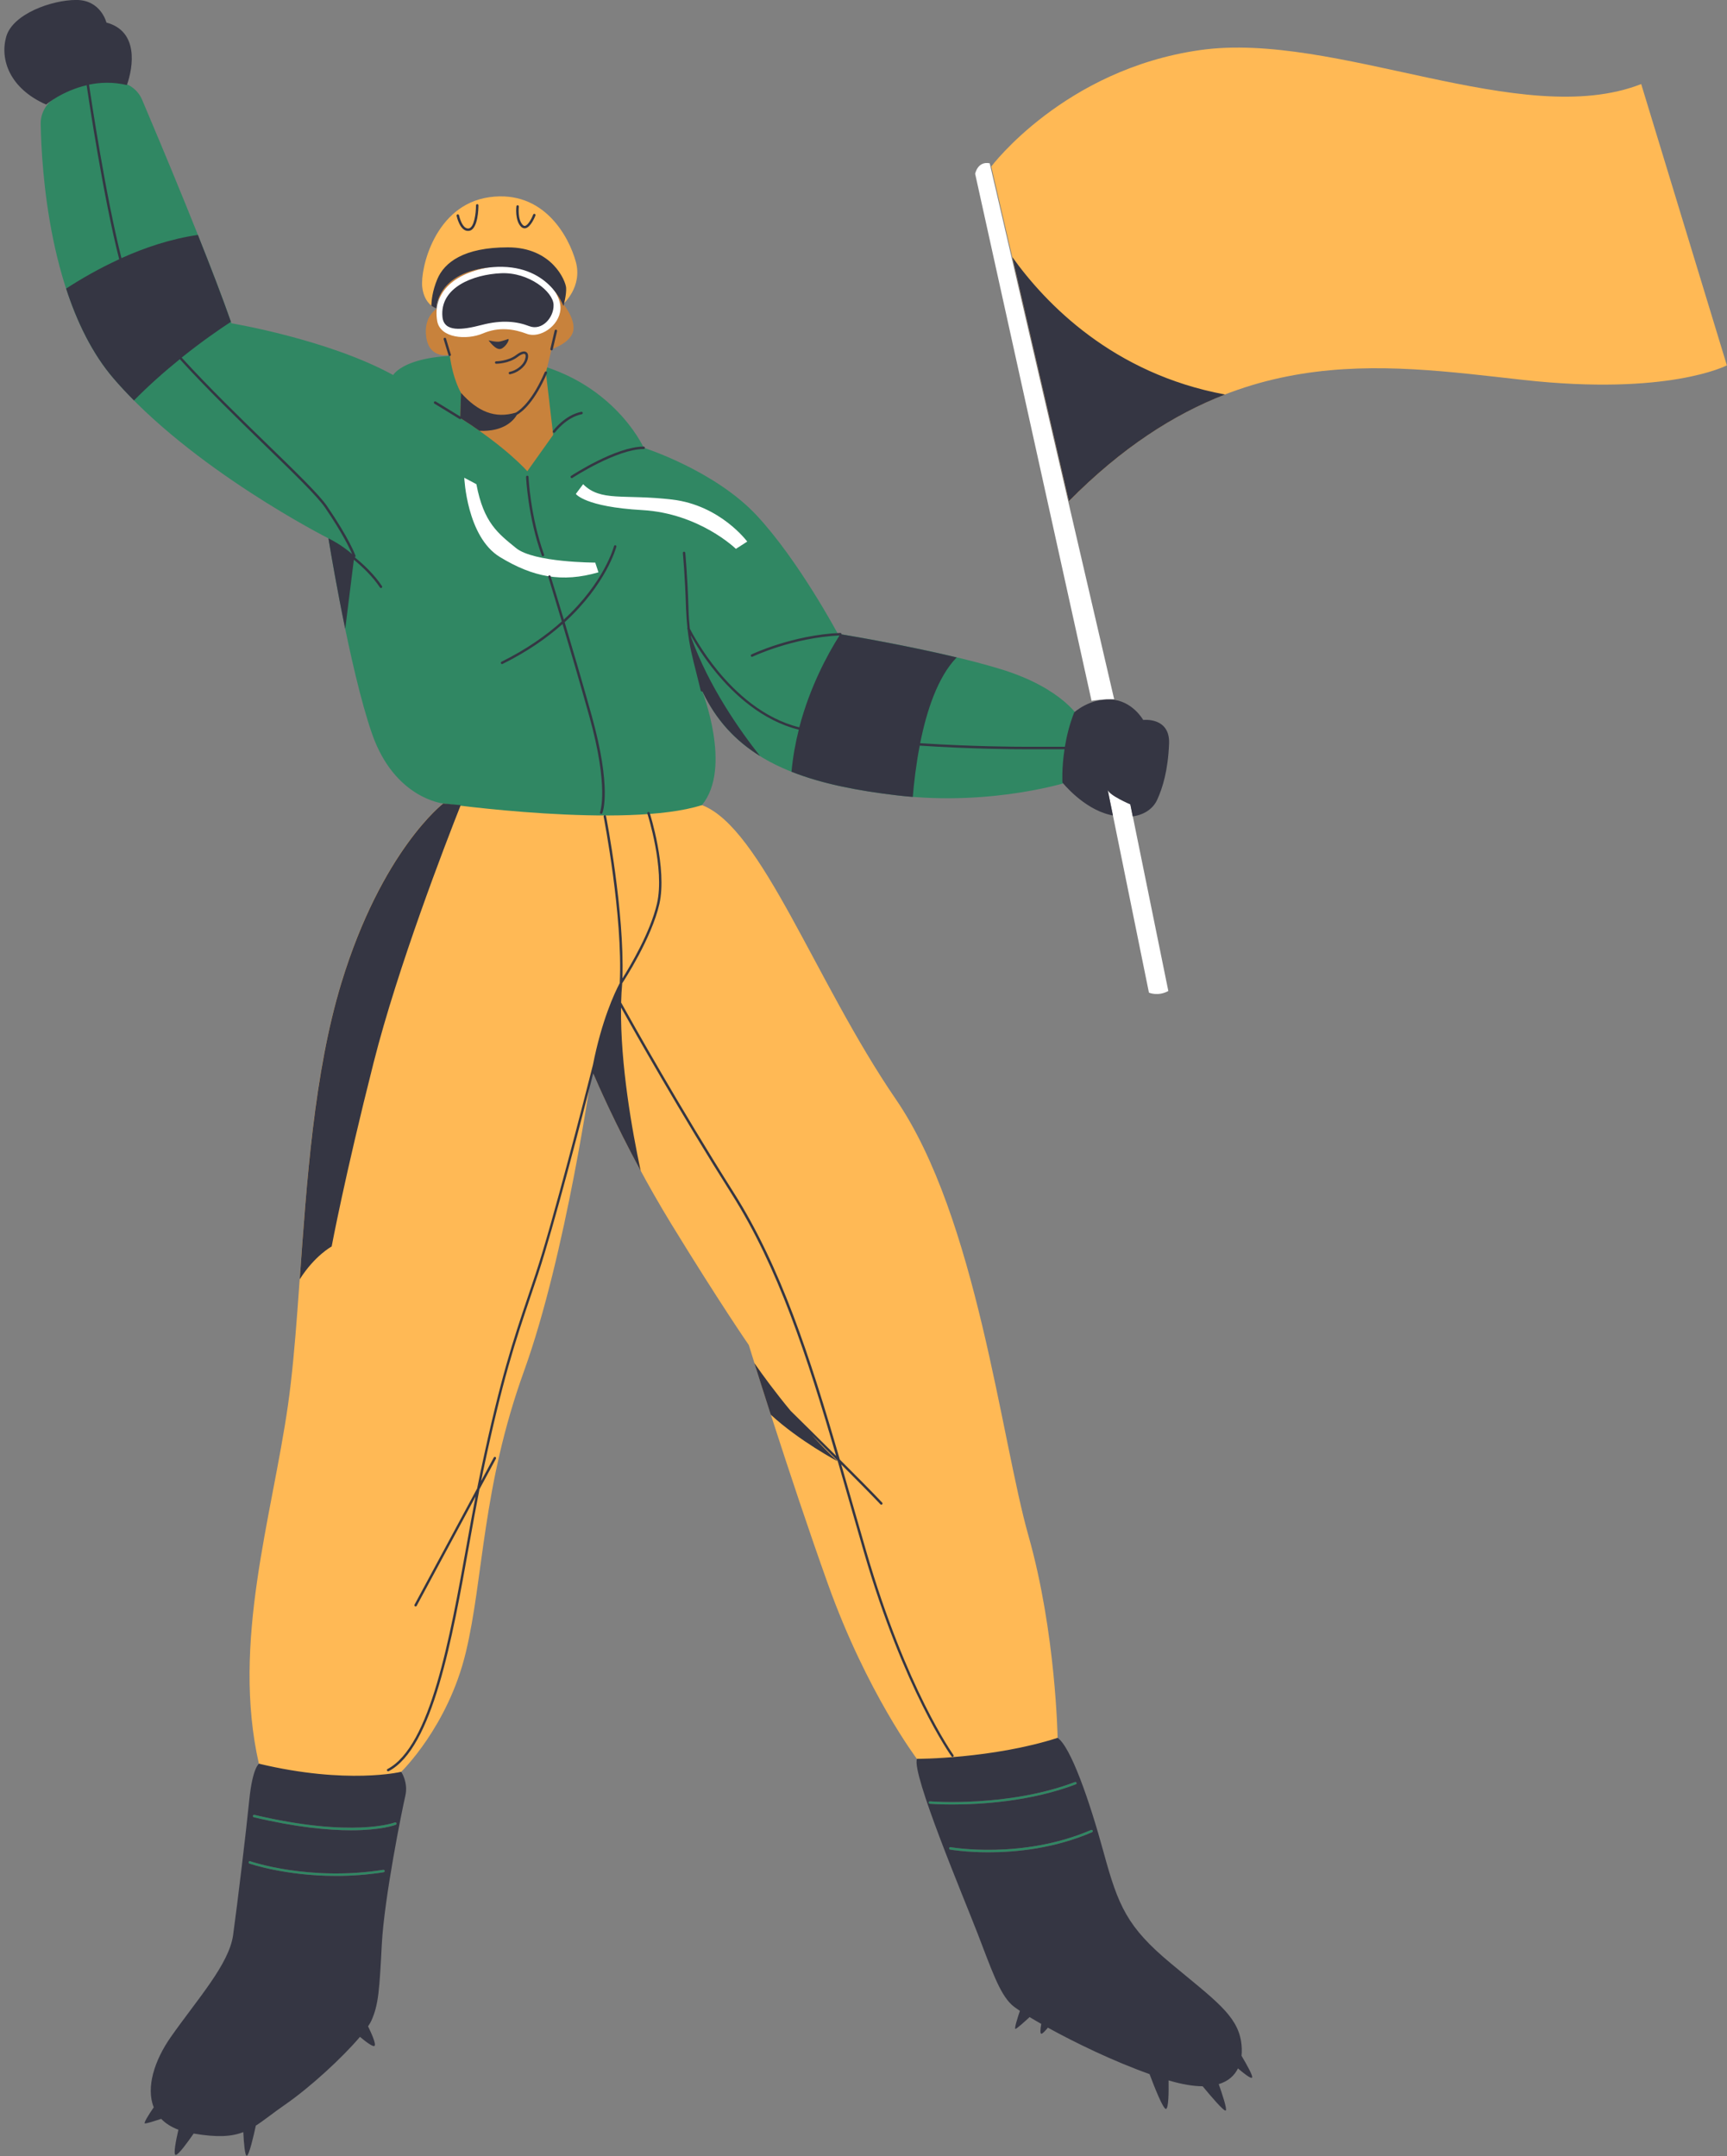
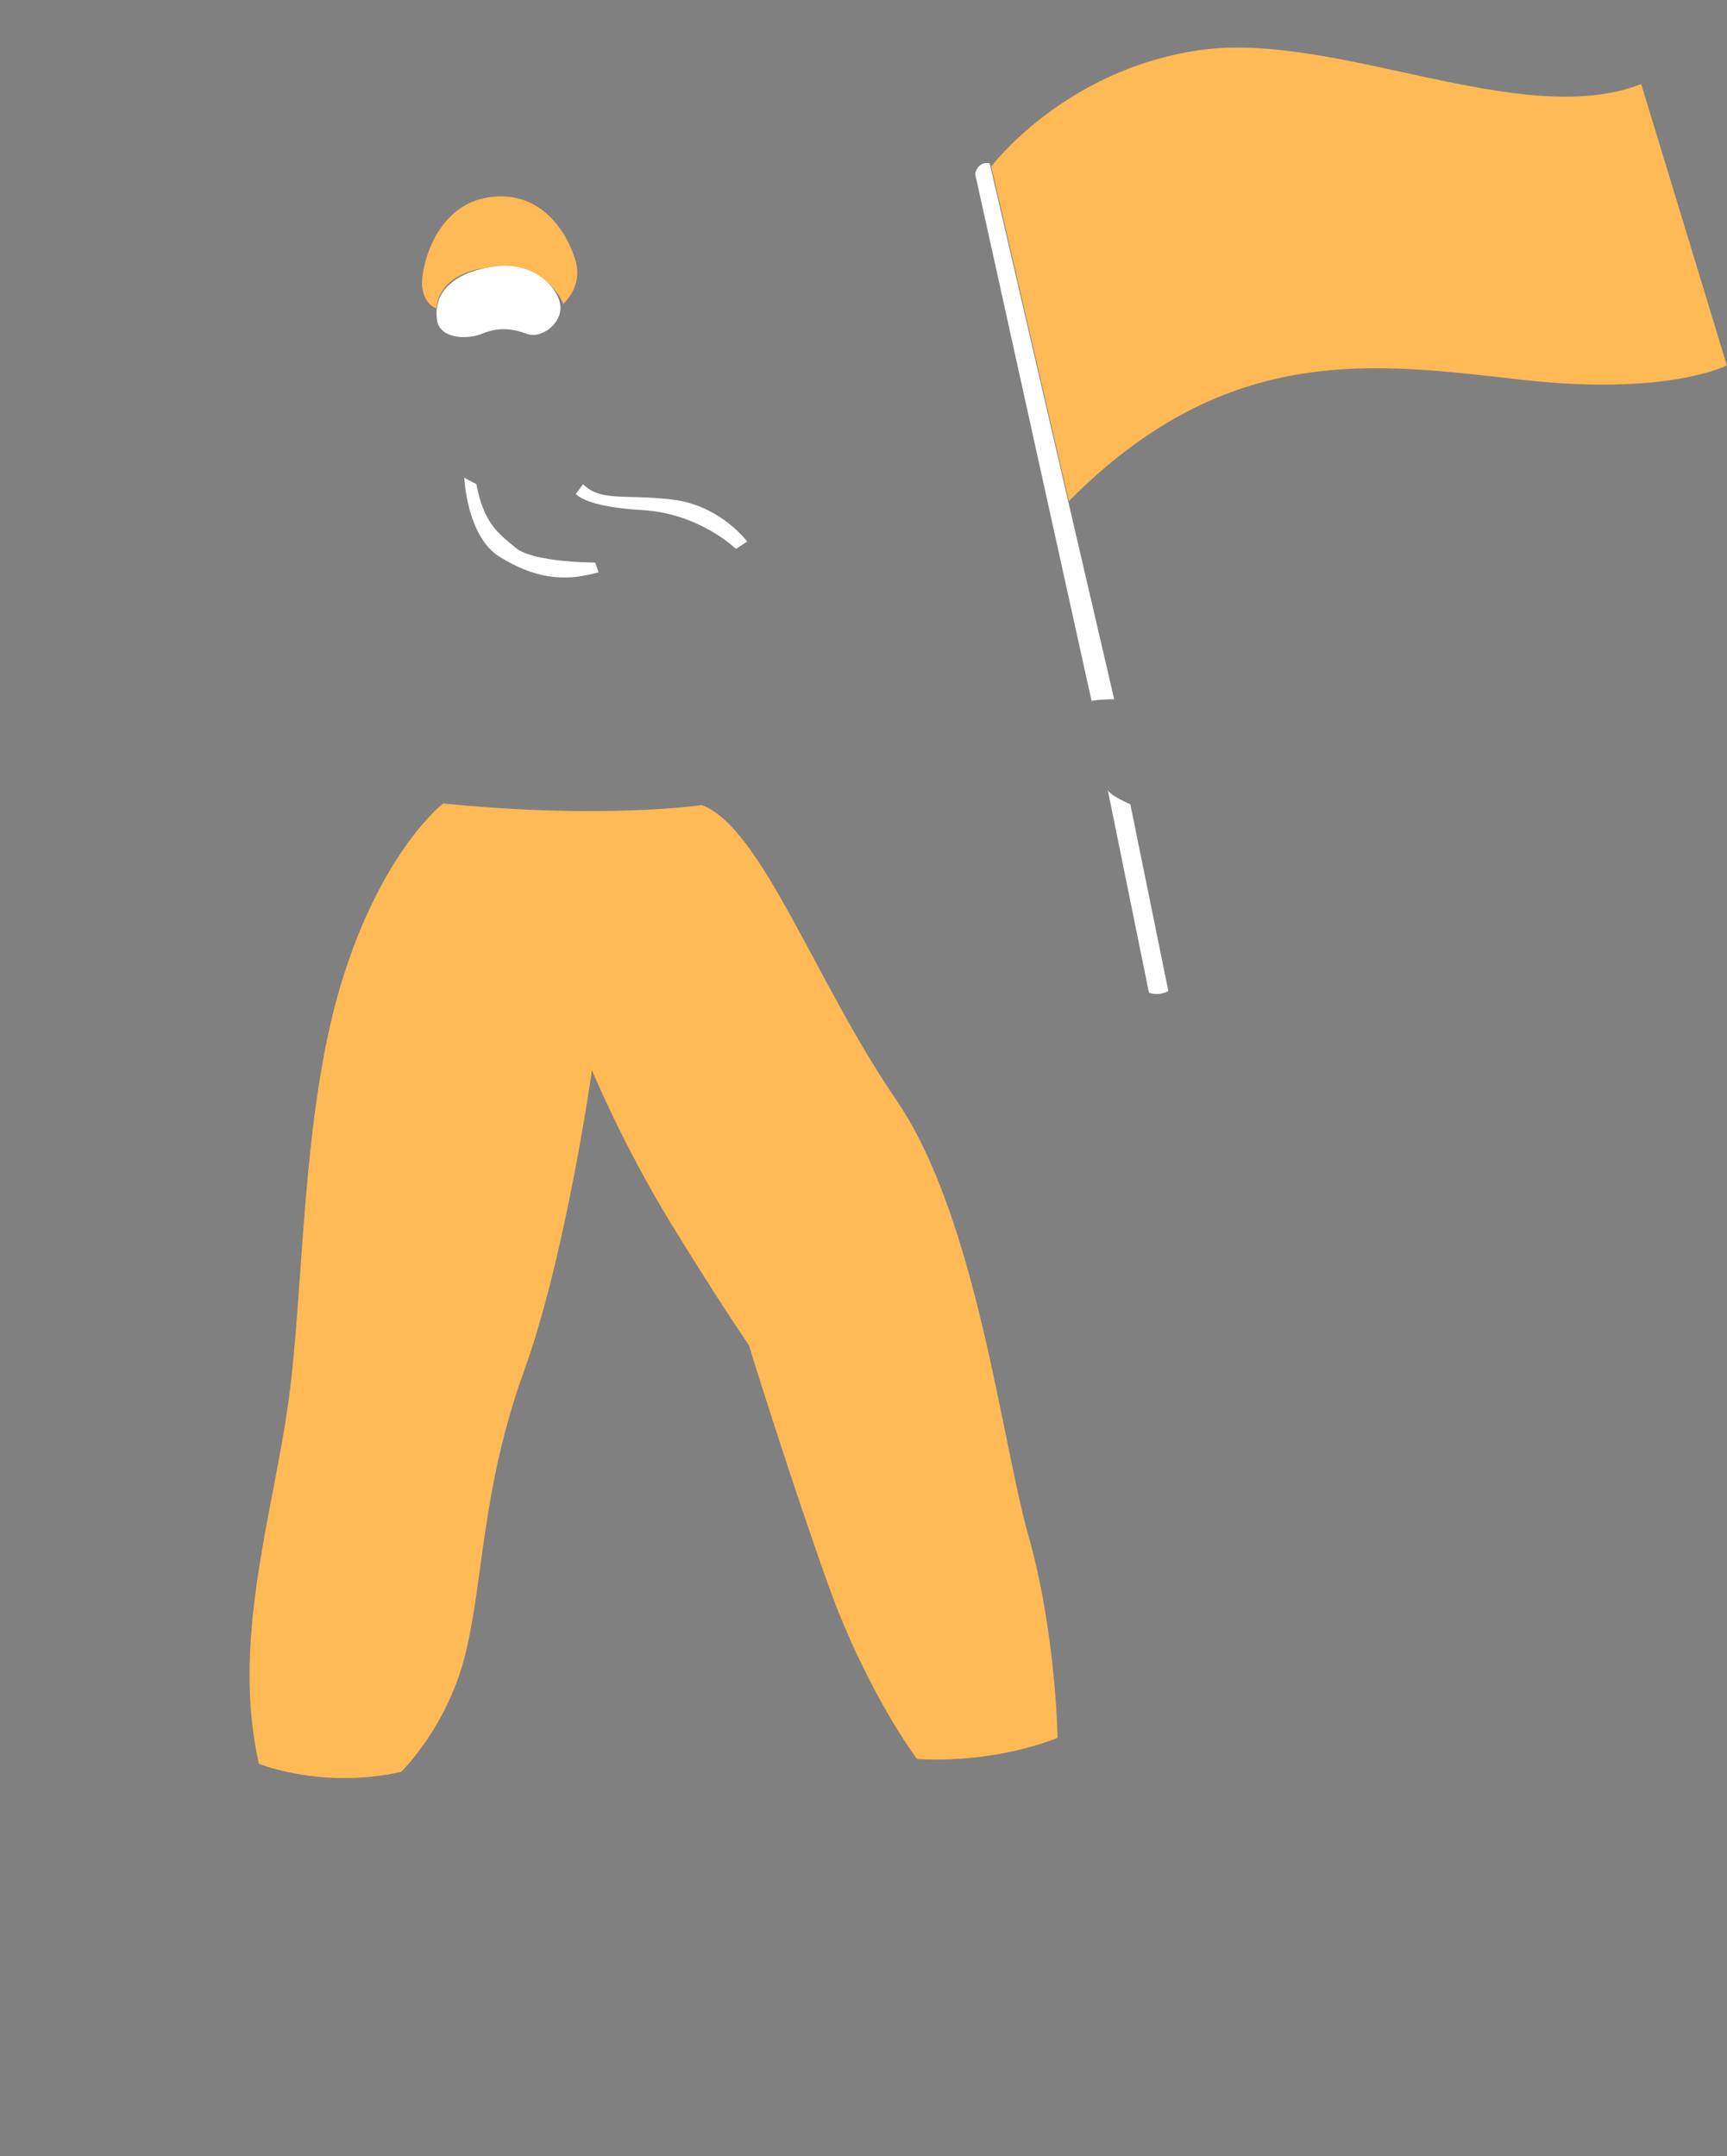
<svg xmlns="http://www.w3.org/2000/svg" height="494.8" preserveAspectRatio="xMidYMid meet" version="1.0" viewBox="-1.0 -0.0 396.3 494.8" width="396.3" zoomAndPan="magnify">
  <rect x="-1.0" y="-0.0" width="396.3" height="494.8" fill="#808080" stroke="none" />
  <g id="change1_1">
    <path d="M235.01,352.43c6.31,22.26,6.68,46.37,6.68,46.37c-16.32,6.31-32.28,4.82-32.28,4.82 s-11.5-15.21-20.4-40.07c-8.9-24.86-18.18-54.9-18.18-54.9s-6.68-9.65-17.81-27.82c-11.13-18.18-18.18-35.24-18.18-35.24 s-5.94,42.29-15.58,69c-9.65,26.71-9.27,47.49-13.36,64.55c-4.08,17.07-14.84,27.45-14.84,27.45c-18.18,4.08-32.65-1.85-32.65-1.85 c-6.31-27.82,2.97-56.39,6.68-82.36c3.71-25.97,2.97-66.41,12.24-96.83c9.27-30.42,23.37-41.18,23.37-41.18 c36.73,3.71,59.36,0.37,59.36,0.37c13.73,5.19,25.97,40.44,44.52,67.52S228.7,330.17,235.01,352.43z M375.61,19.29 C348.16,30.05,305.5,7.05,274.33,11.5c-31.16,4.45-47.86,26.71-47.86,26.71L244.28,115c36.73-37.1,70.86-31.53,104.25-27.82 s46.74-3.34,46.74-3.34L375.61,19.29z M99.14,70.76c0,0,0-8.44,12.89-9.46s16.23,8.44,16.23,8.44s4.45-3.9,2.88-9.65 s-7.33-16.6-19.85-14.84c-12.52,1.76-15.86,16.42-15.4,20.59C96.36,70.02,99.14,70.76,99.14,70.76z" fill="#FFB955" />
  </g>
  <g id="change2_1">
-     <path d="M204.96,182.52c-22.26-2.6-37.47-8.16-44.89-24.11c0,0,7.05,17.81,0,26.34 c-17.44,5.56-59.36-0.37-59.36-0.37s-11.13-1.11-16.32-15.95c-5.19-14.84-10.02-44.89-10.02-44.89s-31.53-15.95-49.34-36.73 C10.24,69.55,8.51,38.46,8.34,28.44c-0.04-2.27,1.05-4.38,2.9-5.7c2.98-2.12,8.14-4.71,14.86-3.95c2.44,0.28,4.55,1.84,5.51,4.1 c3.95,9.3,15.34,36.4,20.51,51.3c0,0,22.26,3.71,37.1,11.87c0,0,3.71-6.68,26.71-3.71c23,2.97,30.79,20.4,30.79,20.4 s16.32,5.19,25.97,15.58c9.65,10.39,18.55,27.08,18.55,27.08s23,3.71,37.47,8.16c14.47,4.45,18.18,11.5,18.18,11.5l-1.85,14.1 C245.03,179.18,227.22,185.12,204.96,182.52z M89.61,418.2c-0.09,0.04-9.61,3.61-32.23-1.74c-0.15-0.04-0.3,0.06-0.34,0.21 c-0.04,0.15,0.06,0.3,0.21,0.34c9.8,2.32,17.12,2.99,22.31,2.99c6.89,0,10.03-1.18,10.25-1.27c0.14-0.06,0.21-0.22,0.16-0.36 C89.91,418.22,89.75,418.15,89.61,418.2z M86.95,429.07c-17.04,2.68-30.4-1.92-30.53-1.97c-0.15-0.05-0.31,0.03-0.36,0.17 c-0.05,0.15,0.03,0.31,0.17,0.36c0.1,0.04,8.23,2.84,19.88,2.84c3.38,0,7.06-0.24,10.93-0.84c0.15-0.02,0.26-0.17,0.23-0.32 C87.24,429.15,87.09,429.05,86.95,429.07z M245.87,409.45c0.14-0.05,0.22-0.22,0.16-0.36c-0.06-0.14-0.22-0.22-0.36-0.16 c-15.34,5.84-33.09,4.45-33.27,4.43c-0.15-0.02-0.29,0.1-0.3,0.26c-0.01,0.15,0.1,0.29,0.26,0.3c0.06,0.01,1.99,0.16,5.11,0.16 C223.92,414.08,235.44,413.42,245.87,409.45z M249.74,420.08c-0.06-0.14-0.23-0.21-0.37-0.15c-15.81,6.81-32.08,3.97-32.24,3.94 c-0.16-0.03-0.3,0.07-0.33,0.23c-0.03,0.15,0.07,0.3,0.23,0.33c0.08,0.01,3.54,0.62,8.81,0.62c6.26,0,15.08-0.86,23.75-4.6 C249.73,420.39,249.8,420.23,249.74,420.08z" fill="#308763" />
-   </g>
+     </g>
  <g id="change3_1">
-     <path d="M127.8,69.19c0,0,3.15,3.52,2.78,6.49c-0.37,2.97-5.01,4.45-5.01,4.45l-1.3,5.38l1.67,14.28l-5.94,8.35 c0,0-4.64-5.38-15.4-12.24l0.19-5.75c0,0-1.85-2.97-2.6-8.72c0,0-4.64,1.11-5.38-4.08c-0.74-5.19,2.97-6.86,2.97-6.86 s-0.12-0.82-0.12-2.08c1.01-2.58,3.92-6.43,12.36-7.1c10.18-0.81,14.39,4.91,15.72,7.35C127.78,68.99,127.8,69.19,127.8,69.19z" fill="#C8823C" />
-   </g>
+     </g>
  <g id="change4_1">
    <path d="M267.1,227.41c-2.41,1.3-4.45,0.37-4.45,0.37l-9.46-46.56c0.37,1.3,5.19,3.34,5.19,3.34L267.1,227.41z M226.11,37.47c-2.78-0.56-3.34,2.41-3.34,2.41l26.71,120.94c2.23-0.37,5.19-0.37,5.19-0.37L226.11,37.47z M119.91,76.61 c2.97,1.11,7.42-1.76,7.7-5.66c0.28-3.9-5.19-10.94-14.75-9.83c-9.55,1.11-14.65,5.94-13.54,12.52c0.68,4,6.77,4.45,10.48,2.88 C113.51,74.94,116.95,75.49,119.91,76.61z M117.41,125.76c-4.08-3.34-7.42-5.75-9.09-14.65l-2.78-1.48c0,0,0.56,13.54,8.16,18.18 s14.28,5.94,22.63,3.52l-0.74-2.23C135.59,129.1,121.49,129.1,117.41,125.76z M153.21,114.63c-11.13-1.3-16.32,0.56-20.4-3.52 l-1.67,2.23c0,0,2.04,2.97,15.21,3.71c13.17,0.74,21.52,8.9,21.52,8.9l2.6-1.67C170.46,124.28,164.34,115.93,153.21,114.63z" fill="#FFF" />
  </g>
  <g id="change5_1">
-     <path d="M119.46,82.54c0.26-0.75,0.17-1.15,0.01-1.27c-0.2-0.15-0.77-0.06-1.71,0.66c-2,1.52-4.78,1.54-4.9,1.54 c-0.16,0-0.28-0.13-0.28-0.28c0-0.15,0.13-0.28,0.28-0.28c0.03,0,2.71-0.02,4.56-1.43c1.33-1.01,2.03-0.92,2.38-0.66 c0.44,0.32,0.51,1.01,0.19,1.91c-0.59,1.67-2.42,2.85-3.92,3.15c-0.02,0-0.04,0.01-0.06,0.01c-0.13,0-0.25-0.09-0.27-0.23 c-0.03-0.15,0.07-0.3,0.22-0.33C117.28,85.07,118.95,84,119.46,82.54z M125.51,80.4c0.02,0.01,0.04,0.01,0.06,0.01 c0.13,0,0.24-0.09,0.27-0.22l0.99-4.2c0.04-0.15-0.06-0.3-0.21-0.34c-0.15-0.04-0.3,0.06-0.34,0.21l-0.99,4.2 C125.26,80.22,125.36,80.37,125.51,80.4z M113.98,62.7c-6.4,0.28-14.1,3.25-13.45,10.02c0.34,3.49,4.36,3.06,9,1.85 c4.64-1.21,8.07-0.83,10.94,0.28c2.88,1.11,5.66-1.95,5.56-4.92C125.94,66.96,120.38,62.42,113.98,62.7z M113.98,80.04 c1.21-0.46,2.13-2.41,1.58-2.23c-0.56,0.19-1.02,0.37-1.85,0.56c-0.83,0.19-2.6-0.28-2.6-0.28S112.77,80.5,113.98,80.04z M77.34,225.56c-6.28,20.61-7.97,45.82-9.56,68.01c3.44-5.45,7.33-7.54,7.33-7.54s2.97-15.95,9.65-42.29 c5.52-21.79,16.37-49.91,19.96-58.98c-1.32-0.12-2.65-0.24-4.01-0.38C100.72,184.38,86.62,195.13,77.34,225.56z M101,77.51 c-0.15,0.05-0.23,0.2-0.19,0.35l1.11,3.65c0.04,0.12,0.15,0.2,0.27,0.2c0.03,0,0.05,0,0.08-0.01c0.15-0.05,0.23-0.2,0.19-0.35 l-1.11-3.65C101.31,77.55,101.15,77.47,101,77.51z M156.74,144.07c-0.04,0.07-0.05,0.16-0.01,0.24c0,0,0.02,0.05,0.05,0.11 c0.42,3.72,1.15,6.64,2.03,10.06c0.32,1.25,0.65,2.56,0.99,3.99c0.03,0.13,0.15,0.22,0.27,0.22c0.02,0,0.04,0,0.06-0.01 c0.01,0,0.01-0.01,0.02-0.02c0.12,0.33,0.24,0.67,0.37,1c-0.16-0.46-0.28-0.79-0.36-1c0.01,0,0.01-0.01,0.02-0.02 c3.1,6.54,7.53,11.31,13.23,14.85c-4.49-5.67-11.81-15.99-15.85-27.36c-0.02-0.11-0.04-0.22-0.05-0.33c1.02,1.83,3,5.11,5.86,8.58 c3.96,4.81,10.46,10.97,18.93,13.06c-0.77,3.04-1.36,6.27-1.67,9.65c6.82,2.71,14.94,4.34,24.32,5.44 c1.18,0.14,2.35,0.25,3.51,0.34c0.27-3.26,0.75-7.43,1.59-11.77c11.86,0.79,22.19,0.83,24.09,0.83h9.14 c-0.68,4.43-0.48,7.63-0.48,7.63s4.7,5.94,10.88,7.42c0.24,0.06,0.47,0.1,0.7,0.15l-1.2-5.9c0.37,1.3,5.19,3.34,5.19,3.34 l0.56,2.77c2.96-0.42,4.79-2.01,5.62-3.83c1.24-2.72,2.47-6.68,2.72-12.86c0.25-6.18-5.94-5.44-5.94-5.44s-2.47-4.45-7.42-4.7 c-4.95-0.25-8.41,2.97-8.41,2.97c-1.09,2.76-1.74,5.48-2.14,7.88h-9.23c-1.9,0-12.17-0.04-23.98-0.82 c1.48-7.39,4.01-15.17,8.38-19.68c-11.22-2.69-23.21-4.75-26.44-5.29c0-0.02,0.02-0.03,0.02-0.06c-0.01-0.15-0.13-0.27-0.28-0.27 c0,0-0.01,0-0.01,0c-11.01,0.47-20.29,4.89-20.38,4.94c-0.14,0.07-0.2,0.24-0.13,0.38c0.05,0.1,0.15,0.16,0.25,0.16 c0.04,0,0.08-0.01,0.12-0.03c0.09-0.04,9.16-4.36,19.96-4.87c-2.79,4.42-6.81,11.85-9.22,21.08c-8.31-2.04-14.71-8.11-18.62-12.86 c-3.8-4.61-6.04-8.88-6.5-9.78c-0.15-1.38-0.26-2.86-0.31-4.53c-0.24-7.83-0.74-12.83-0.74-12.88c-0.02-0.15-0.16-0.27-0.31-0.25 c-0.15,0.02-0.27,0.15-0.25,0.31c0.01,0.05,0.5,5.03,0.74,12.84C156.5,141.33,156.6,142.75,156.74,144.07z M109.02,98.86 c5.56,0.24,7.82-2.35,8.59-3.65c1.36-0.79,4.09-3.08,6.92-9.59c0.06-0.14,0-0.31-0.15-0.37c-0.14-0.06-0.31,0-0.37,0.15 c-2.72,6.27-5.35,8.51-6.62,9.28c-4.84,1.45-8.76-0.25-12.6-4.53l-0.18,5.43c-3.75-2.32-5.6-3.43-5.62-3.44 c-0.13-0.08-0.3-0.04-0.39,0.1c-0.08,0.13-0.04,0.31,0.1,0.39c0.02,0.01,1.9,1.14,5.75,3.52c0.05,0.03,0.1,0.04,0.15,0.04 c0.09,0,0.18-0.05,0.23-0.13C106.36,97.02,107.75,97.96,109.02,98.86z M280.12,90.53c-25.76-4.77-41.21-20.89-48.83-31.55 L244.28,115C256.49,102.67,268.42,95.07,280.12,90.53z M129.97,109.59c0.05,0.08,0.14,0.13,0.23,0.13c0.05,0,0.11-0.01,0.15-0.05 c0.1-0.07,10.2-6.63,16.36-6.63c0.15,0,0.28-0.13,0.28-0.28s-0.13-0.28-0.28-0.28c-6.32,0-16.24,6.45-16.66,6.72 C129.92,109.29,129.89,109.46,129.97,109.59z M119.99,109.16c-0.16,0.01-0.28,0.14-0.27,0.29c0,0.09,0.41,9.17,3.6,18.01 c0.04,0.11,0.15,0.19,0.26,0.19c0.03,0,0.06-0.01,0.1-0.02c0.15-0.05,0.22-0.21,0.17-0.36c-3.16-8.76-3.57-17.76-3.57-17.85 C120.28,109.27,120.14,109.14,119.99,109.16z M140.44,125.46c0.04-0.15-0.05-0.3-0.2-0.34c-0.15-0.04-0.3,0.05-0.34,0.2 c-0.03,0.11-2.2,8.3-11.52,16.86c-1.79-5.98-3-9.88-3.03-9.95c-0.04-0.15-0.2-0.23-0.35-0.18c-0.15,0.05-0.23,0.2-0.18,0.35 c0.02,0.08,1.27,4.08,3.1,10.2c-3.54,3.18-8.06,6.39-13.84,9.25c-0.14,0.07-0.2,0.24-0.13,0.38c0.05,0.1,0.15,0.16,0.25,0.16 c0.04,0,0.08-0.01,0.12-0.03c5.72-2.83,10.22-6.01,13.77-9.16c1.72,5.76,3.93,13.26,6.12,21.1c4.6,16.47,2.51,22.02,2.48,22.08 c-0.06,0.14,0.01,0.31,0.16,0.37c0.03,0.01,0.07,0.02,0.11,0.02c0.11,0,0.21-0.07,0.26-0.17c0.09-0.23,2.21-5.72-2.46-22.44 c-2.22-7.96-4.46-15.57-6.19-21.37C138.17,134.02,140.41,125.57,140.44,125.46z M91.07,406.59c0,0,1.67,2.41,0.93,5.56 c-0.74,3.15-4.82,23.37-5.38,33.94c-0.56,10.57-0.74,13.91-2.41,17.62c-0.16,0.36-0.43,0.8-0.75,1.28 c0.65,1.33,1.91,4.05,1.49,4.47c-0.34,0.34-2.06-0.98-3.35-2.06c-3.96,4.69-11.34,11.52-17.24,15.6c-2.75,1.9-4.72,3.54-6.65,4.77 c-0.53,2.44-1.54,6.78-2.07,6.91c-0.44,0.11-0.69-2.94-0.81-5.42c-2.69,1.04-5.95,1.26-11.39,0.33c-1.33,1.92-3.49,4.91-4.12,4.91 c-0.62,0,0.09-3.49,0.62-5.79c-1.67-0.62-2.97-1.47-3.95-2.49c-1.32,0.44-3.24,1.05-3.72,1.05c-0.42,0,0.84-1.99,2.01-3.7 c-1.83-4.55,0.17-10.8,3.93-16.15c6.12-8.72,13.36-16.69,14.28-23.37c0.93-6.68,2.97-23.56,3.71-30.98 c0.74-7.42,2.23-8.35,2.23-8.35C78.64,409.56,91.07,406.59,91.07,406.59z M87.27,429.3c-0.02-0.15-0.18-0.26-0.32-0.23 c-17.04,2.68-30.4-1.92-30.53-1.97c-0.15-0.05-0.31,0.03-0.36,0.17c-0.05,0.15,0.03,0.31,0.17,0.36c0.1,0.04,8.23,2.84,19.88,2.84 c3.38,0,7.06-0.24,10.93-0.84C87.19,429.6,87.29,429.46,87.27,429.3z M89.97,418.36c-0.06-0.14-0.22-0.21-0.36-0.16 c-0.09,0.04-9.61,3.61-32.23-1.74c-0.15-0.04-0.3,0.06-0.34,0.21c-0.04,0.15,0.06,0.3,0.21,0.34c9.8,2.32,17.12,2.99,22.31,2.99 c6.89,0,10.03-1.18,10.25-1.27C89.96,418.67,90.03,418.51,89.97,418.36z M217.57,403.16c0.06,0,0.12-0.02,0.16-0.05 c0.13-0.09,0.15-0.27,0.06-0.39c-0.11-0.15-10.84-15.16-19.99-46.66c-1.09-3.75-2.15-7.44-3.19-11.08c-0.87-3.03-1.72-6-2.57-8.94 c3.46,3.46,6.79,6.83,9,9.16c0.05,0.06,0.13,0.09,0.2,0.09c0.07,0,0.14-0.03,0.19-0.08c0.11-0.11,0.12-0.28,0.01-0.4 c-2.36-2.5-6.01-6.18-9.73-9.89c-6.82-23.49-13.44-44.04-24.37-61.3c-12.32-19.45-23.33-39.1-25.81-43.56 c0.04-1.51,0.12-2.98,0.25-4.42c0.41-0.62,6.74-10.32,8.53-18.21c1.85-8.14-2.19-20.8-2.23-20.92c-0.05-0.15-0.21-0.23-0.35-0.18 s-0.23,0.21-0.18,0.35c0.04,0.13,4.04,12.63,2.22,20.63c-1.5,6.58-6.21,14.47-7.89,17.14c0-0.01,0-0.01,0-0.02 c0,0-0.02,0.03-0.05,0.08c0.5-15.39-3.71-37.01-3.76-37.23c-0.03-0.15-0.18-0.25-0.33-0.22c-0.15,0.03-0.25,0.18-0.22,0.33 c0.04,0.23,4.44,22.78,3.7,38.14c0,0.01,0.01,0.03,0.01,0.04c-1.27,2.4-4.17,8.68-6.17,18.81c-1.83,7.23-9.26,36.29-13.12,47.85 c-0.57,1.72-1.12,3.34-1.65,4.91c-3.6,10.63-6.44,19.03-10.97,40.38c-0.28,1.32-0.55,2.67-0.83,4.05l-14.36,26.66 c-0.07,0.14-0.02,0.31,0.11,0.38c0.04,0.02,0.09,0.03,0.13,0.03c0.1,0,0.2-0.05,0.25-0.15l13.51-25.09 c-0.66,3.44-1.31,7.03-1.98,10.77c-3.92,21.82-8.36,46.56-18.21,51.77c-0.14,0.07-0.19,0.24-0.12,0.38 c0.05,0.1,0.15,0.15,0.25,0.15c0.04,0,0.09-0.01,0.13-0.03c10.1-5.34,14.56-30.22,18.5-52.17c0.79-4.38,1.54-8.57,2.32-12.52 l3.78-7.02c0.07-0.14,0.02-0.31-0.11-0.38c-0.14-0.07-0.31-0.02-0.38,0.11l-2.9,5.39c0.15-0.75,0.3-1.5,0.45-2.23 c4.52-21.32,7.36-29.7,10.95-40.31c0.53-1.57,1.08-3.19,1.65-4.91c3.59-10.78,10.28-36.69,12.67-46.08 c1.09,2.54,4.98,11.43,10.89,22.36c-2-9.39-4.66-24.41-4.51-37.49c3.21,5.75,13.69,24.33,25.34,42.72 c10.74,16.96,17.31,37.13,24.02,60.17c-4.01-4-7.99-7.92-10.43-10.32c-3.53-4.26-6.41-8.19-8.34-10.98 c0.89,2.83,2.19,6.94,3.77,11.85c6.57,6.06,15.34,10.7,15.34,10.7c-2.08-1.96-4.07-4-5.94-6.04c1.87,1.84,3.91,3.87,5.94,5.9 c0.94,3.25,1.89,6.55,2.85,9.91c1.04,3.64,2.1,7.34,3.19,11.08c9.18,31.59,19.97,46.68,20.08,46.83 C217.4,403.12,217.49,403.16,217.57,403.16z M125.9,98.88c-0.09,0.13-0.07,0.3,0.06,0.39c0.05,0.04,0.11,0.05,0.17,0.05 c0.09,0,0.17-0.04,0.23-0.11c0.03-0.03,2.57-3.44,6.14-4.16c0.15-0.03,0.25-0.18,0.22-0.33c-0.03-0.15-0.19-0.25-0.33-0.22 C128.61,95.26,126.01,98.74,125.9,98.88z M59.93,102.33c6.38,6.2,11.89,11.55,13.65,14.13c4.02,5.89,5.7,9.45,6.24,10.71 c-0.84-0.74-2.74-2.28-5.45-3.64c0,0,0.04,0.26,0.11,0.7c-0.01,0.06,0,0.12,0.03,0.17c0.43,2.6,1.82,10.77,3.71,19.9l1.98-15.86 c2.08,1.71,4.34,3.89,5.99,6.37c0.05,0.08,0.14,0.13,0.23,0.13c0.05,0,0.11-0.02,0.16-0.05c0.13-0.09,0.16-0.26,0.08-0.39 c-1.73-2.6-4.1-4.87-6.27-6.63c0,0,0,0,0.01,0c0.15-0.05,0.22-0.21,0.17-0.36c-0.05-0.15-1.37-3.83-6.53-11.38 c-1.8-2.63-7.06-7.74-13.73-14.22c-6.18-6-13.5-13.12-19.62-19.85c4.42-3.54,8.49-6.39,11.3-8.21c-1.93-5.53-4.68-12.67-7.58-19.94 c-6.17,0.89-12.13,2.89-17.54,5.33c-3.6-14.17-6.98-36.69-7.44-39.82c2.58-0.53,5.53-0.65,8.69,0.1c1.48-4.2,2.72-12.37-4.7-14.34 c0,0-1.24-5.19-6.92-5.19S1.91,3.22,0.43,8.41s0.74,11.87,9.15,15.58c0,0,3.71-3.13,9.3-4.43c0.49,3.32,3.87,25.8,7.47,39.93 c-4.53,2.08-8.66,4.45-12.18,6.73c2.45,7.54,5.93,14.83,10.86,20.59c1.48,1.73,3.07,3.43,4.72,5.08c3.42-3.48,7.06-6.68,10.51-9.47 C46.4,89.18,53.75,96.32,59.93,102.33z M286.27,476.79c-0.39,0.15-1.91-1.05-3.19-2.15c-0.79,1.62-2.19,2.94-4.41,3.61 c0.78,2.22,1.98,5.81,1.6,6.06c-0.4,0.26-3.53-3.43-5.29-5.57c-2.13-0.01-4.71-0.42-7.82-1.35c0.04,2.58,0.01,6.55-0.62,6.55 c-0.64,0-2.6-4.92-3.75-7.99c-8.37-2.98-17.1-7.22-23.33-10.66c-0.65,0.8-1.23,1.4-1.48,1.4c-0.35,0-0.25-1.09-0.04-2.26 c-0.97-0.55-1.86-1.08-2.67-1.57c-1,0.93-2.83,2.58-3.22,2.71c-0.41,0.14,0.49-2.66,0.99-4.13c-0.88-0.59-1.54-1.08-1.92-1.44 c-2.78-2.6-4.64-8.16-7.79-16.32c-3.15-8.16-15.21-36.73-13.91-40.07c0,0,17.25,0,32.28-4.82c2.97,2.04,7.23,14.1,10.57,26.34 c3.34,12.24,5.38,17.07,15.4,25.41c10.02,8.35,15.21,11.87,16.14,17.99c0.16,1.06,0.2,2.15,0.09,3.21 C285.14,473.85,286.71,476.62,286.27,476.79z M212.36,413.92c0.06,0.01,1.99,0.16,5.11,0.16c6.45,0,17.98-0.65,28.4-4.63 c0.14-0.05,0.22-0.22,0.16-0.36c-0.06-0.14-0.22-0.22-0.36-0.16c-15.34,5.84-33.09,4.45-33.27,4.43c-0.15-0.02-0.29,0.1-0.3,0.26 C212.09,413.77,212.2,413.91,212.36,413.92z M249.74,420.08c-0.06-0.14-0.23-0.21-0.37-0.15c-15.81,6.81-32.08,3.97-32.24,3.94 c-0.16-0.03-0.3,0.07-0.33,0.23c-0.03,0.15,0.07,0.3,0.23,0.33c0.08,0.01,3.54,0.62,8.81,0.62c6.26,0,15.08-0.86,23.75-4.6 C249.73,420.39,249.8,420.23,249.74,420.08z M112.03,61.3c12.89-1.02,16.26,8.93,16.26,8.93s0.74-2.6,0.62-4.2 c-0.12-1.61-3.22-9.27-13.36-9.27s-14.59,3.46-16.2,7.3c-1.13,2.7-1.34,4.96-1.37,6.07c0.63,0.5,1.15,0.64,1.15,0.64 S99.14,62.32,112.03,61.3z M106.38,52.99c0.11,0,0.22-0.01,0.33-0.03c2.02-0.4,2.08-5.28,2.08-5.84c0-0.16-0.13-0.28-0.28-0.28 c-0.16,0-0.28,0.13-0.28,0.28c0,1.92-0.44,5.05-1.63,5.29c-1.55,0.3-2.26-2.96-2.27-3c-0.03-0.15-0.18-0.25-0.33-0.22 c-0.15,0.03-0.25,0.18-0.22,0.33C103.81,49.67,104.52,52.99,106.38,52.99z M119.39,52.39c0.08,0,0.15-0.01,0.21-0.02 c1.21-0.26,2.17-2.65,2.27-2.92c0.06-0.14-0.02-0.31-0.16-0.36c-0.15-0.06-0.31,0.01-0.36,0.16c-0.36,0.92-1.18,2.43-1.86,2.58 c-0.11,0.02-0.29,0.03-0.52-0.2c-1.25-1.25-0.91-4.19-0.91-4.22c0.02-0.15-0.09-0.29-0.25-0.31c-0.15-0.02-0.29,0.09-0.31,0.25 c-0.02,0.13-0.37,3.24,1.07,4.68C118.86,52.3,119.15,52.39,119.39,52.39z" fill="#353643" />
-   </g>
+     </g>
</svg>